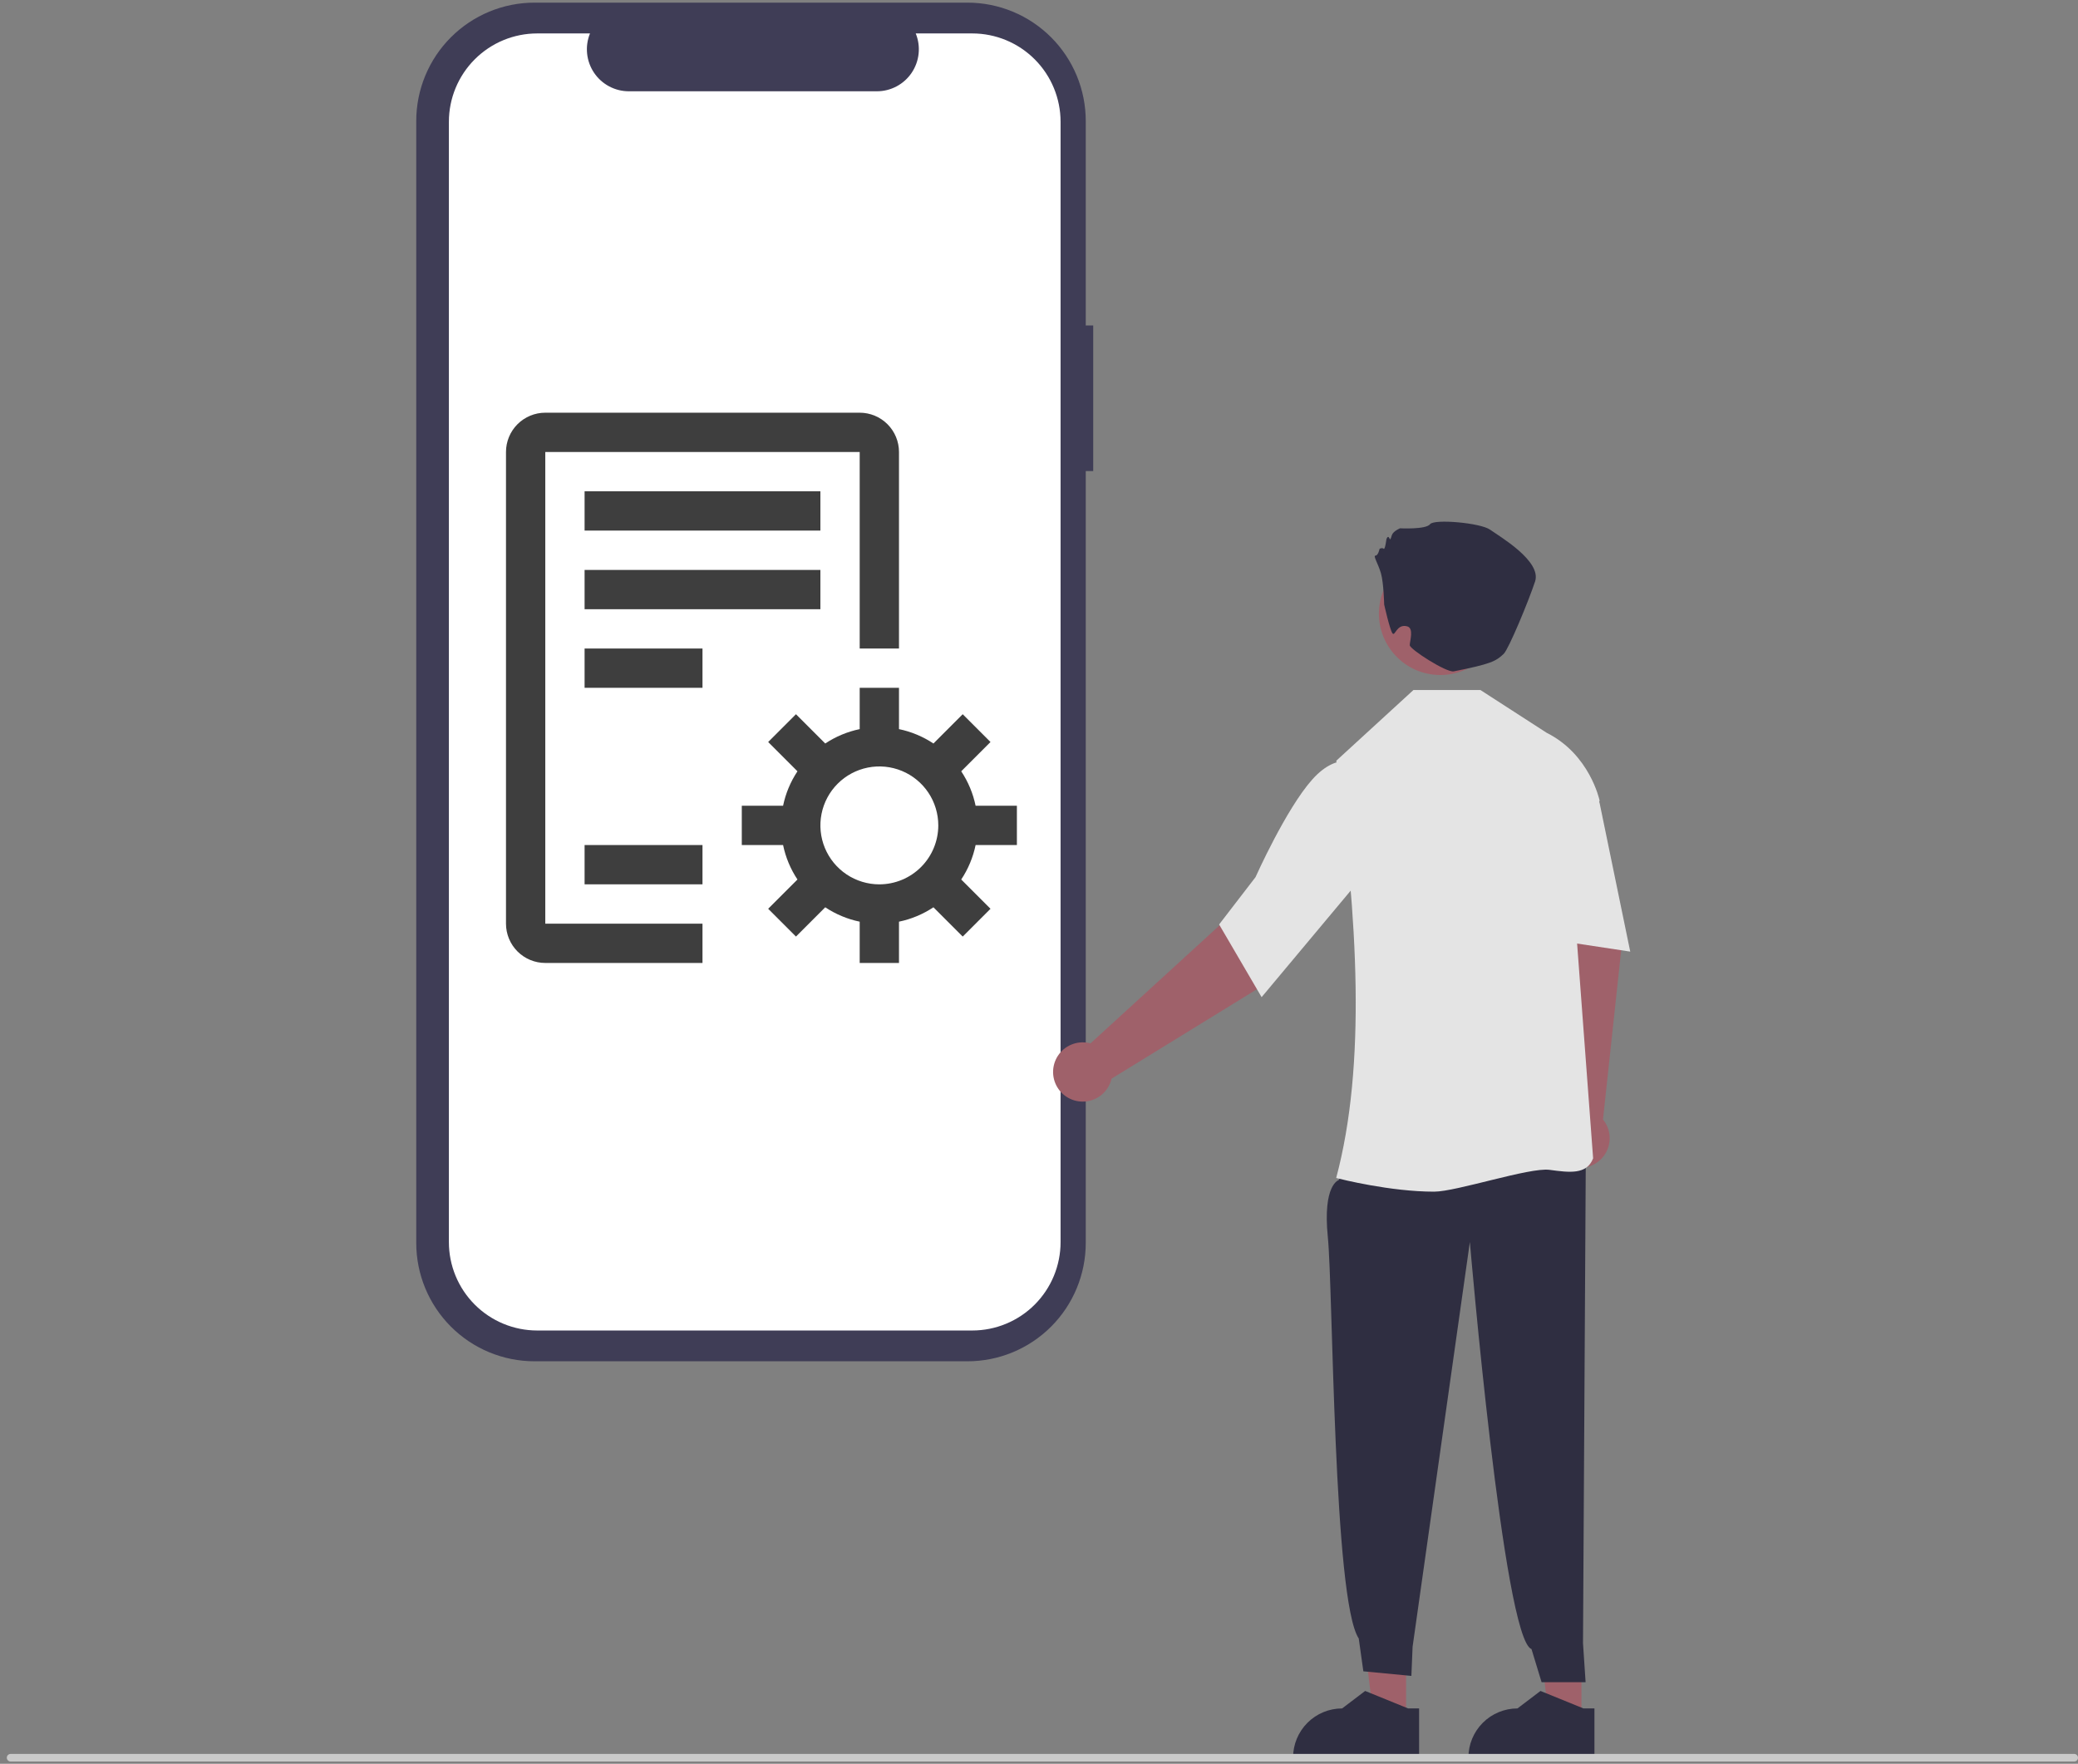
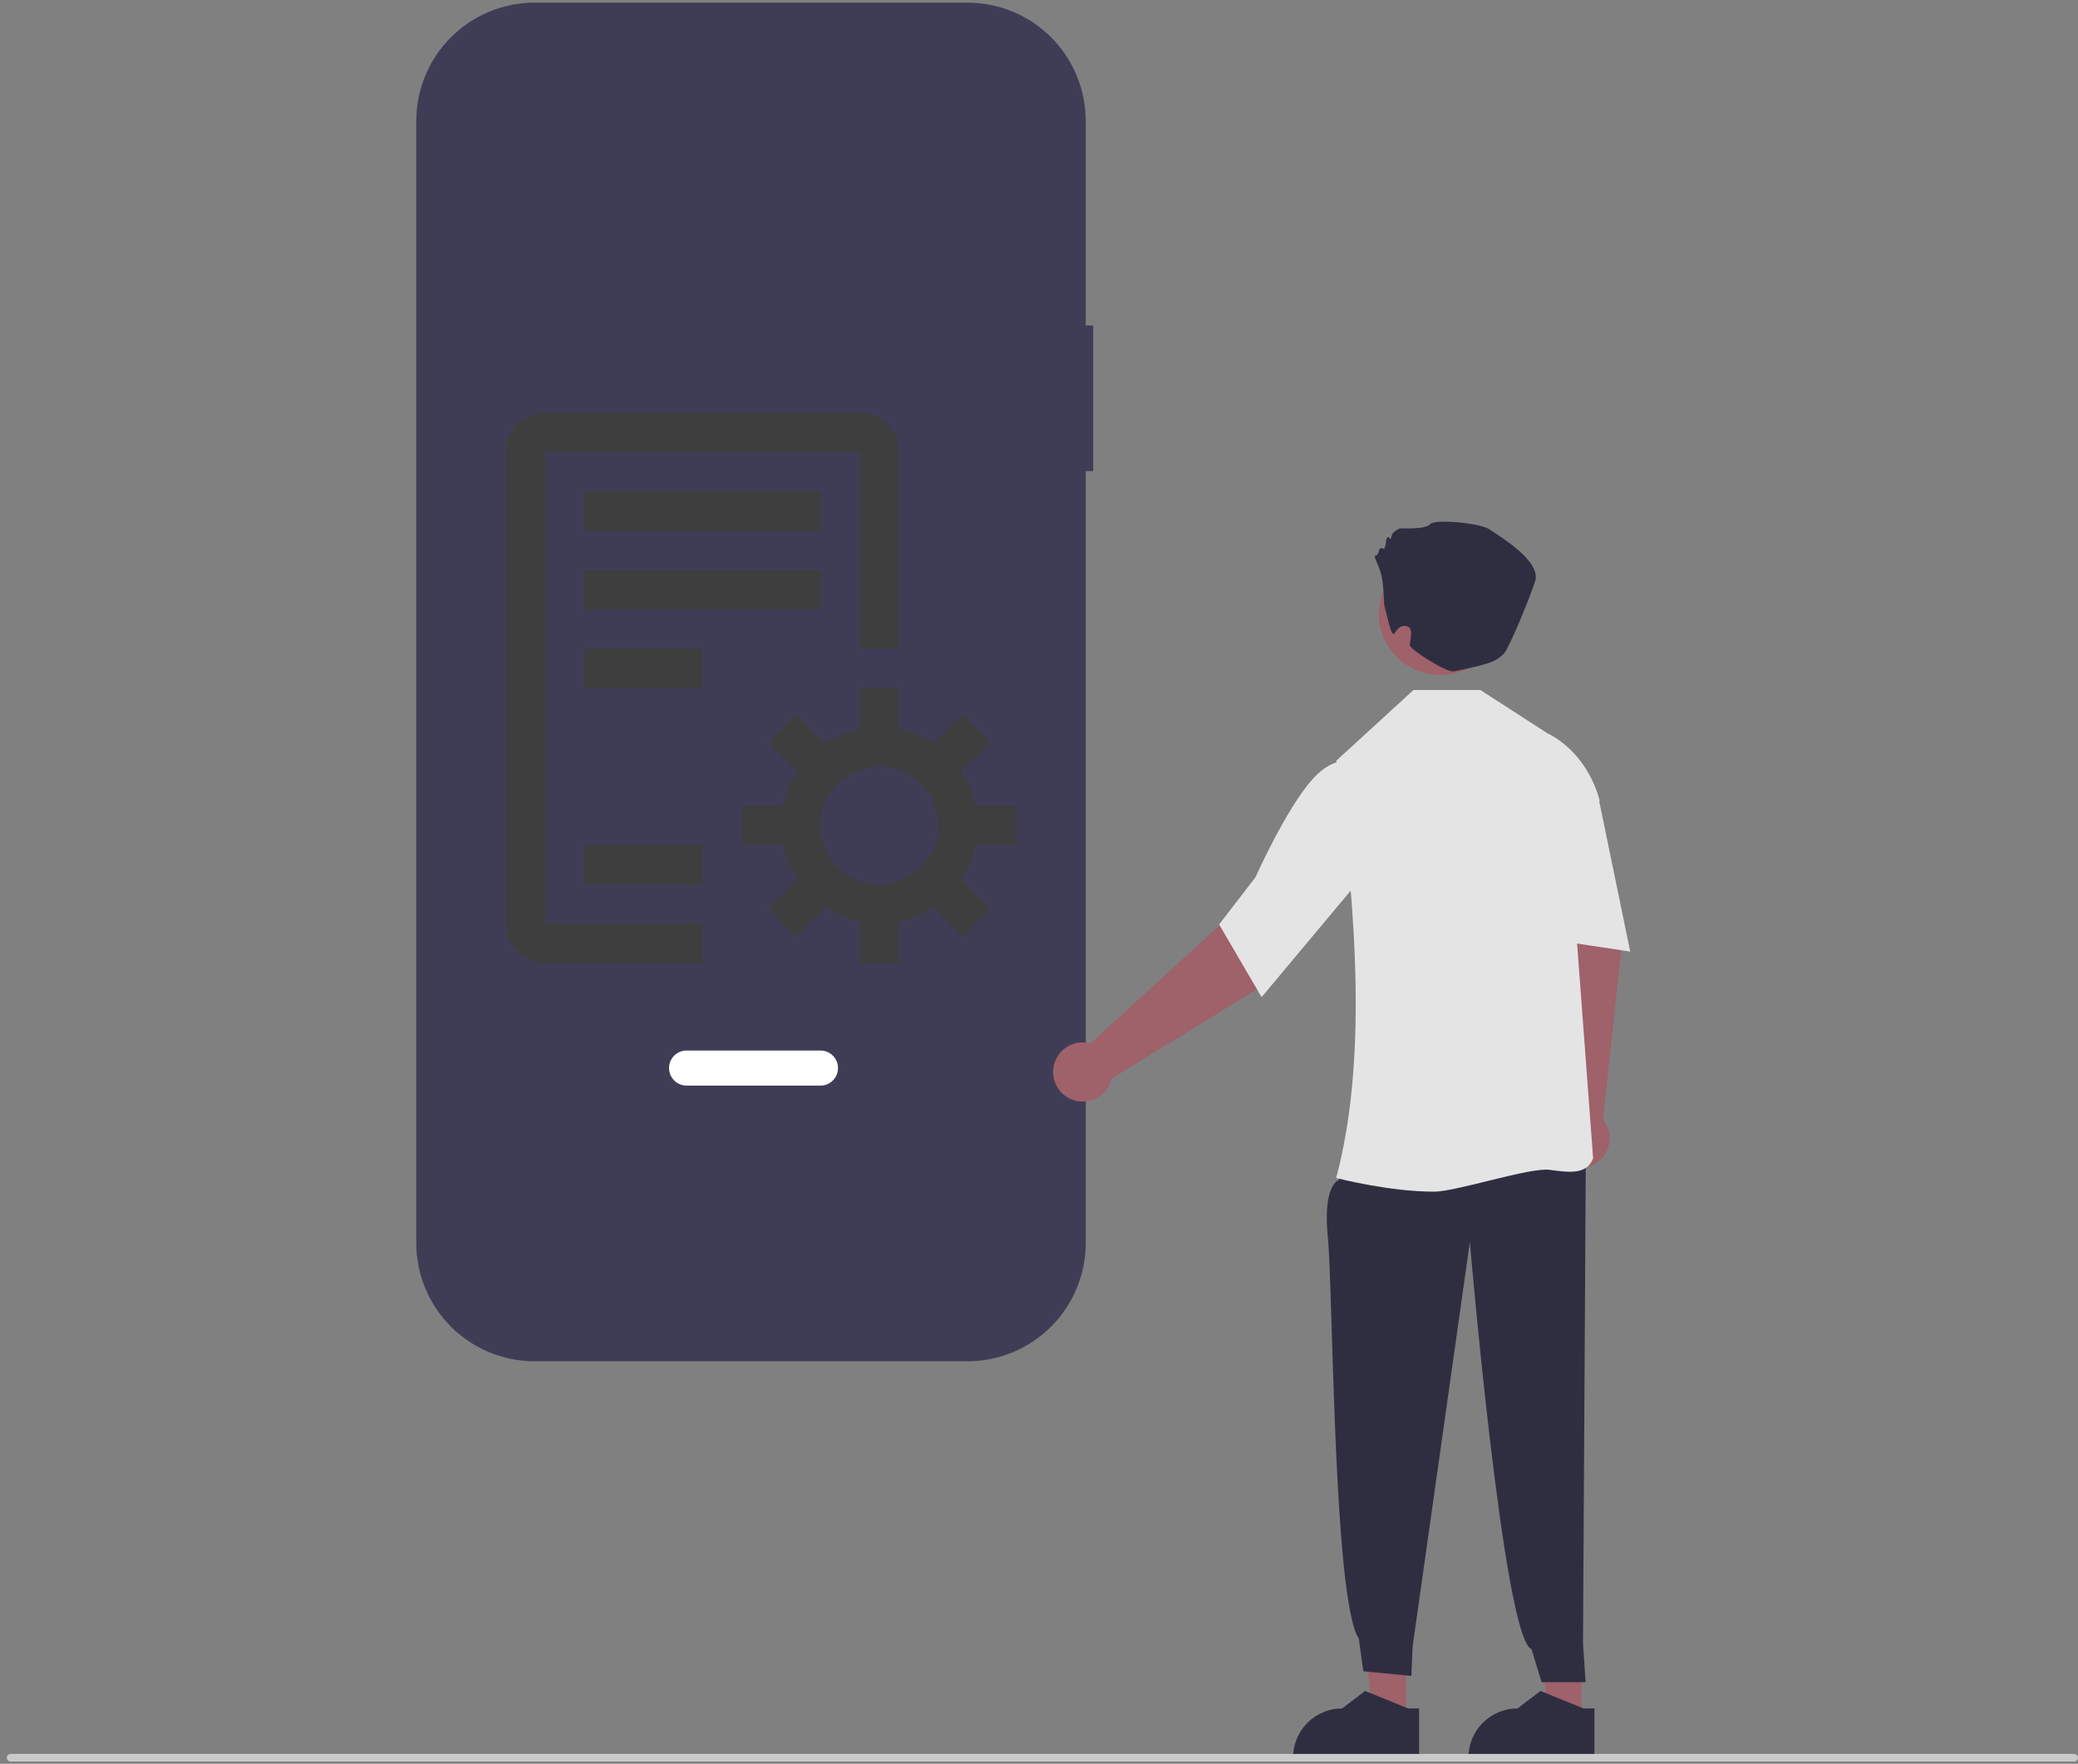
<svg xmlns="http://www.w3.org/2000/svg" width="423" height="359" viewBox="0 0 423 359" fill="none">
  <rect x="0" y="0" width="423" height="359" fill="#808080" stroke="none" />
  <g clip-path="url(#clip0_674_9063)">
    <path d="M222.536 66.253H221.017V24.628C221.017 21.465 220.394 18.332 219.185 15.409C217.975 12.486 216.201 9.83 213.965 7.593C211.73 5.356 209.076 3.582 206.155 2.371C203.233 1.16 200.103 0.537 196.941 0.537H108.808C105.647 0.537 102.516 1.16 99.595 2.371C96.674 3.582 94.019 5.356 91.784 7.593C89.548 9.83 87.775 12.486 86.565 15.409C85.355 18.332 84.732 21.465 84.732 24.628V252.984C84.732 259.374 87.269 265.501 91.784 270.019C96.299 274.537 102.423 277.075 108.808 277.075H196.941C203.326 277.075 209.45 274.537 213.965 270.019C218.481 265.501 221.017 259.374 221.017 252.984V95.882H222.536V66.253Z" fill="#3F3D56" />
-     <path d="M197.913 6.805H186.408C186.937 8.103 187.139 9.511 186.996 10.905C186.853 12.299 186.37 13.637 185.589 14.801C184.807 15.964 183.752 16.917 182.516 17.576C181.279 18.235 179.9 18.58 178.499 18.58H128.009C126.608 18.58 125.229 18.235 123.993 17.576C122.757 16.917 121.701 15.964 120.92 14.801C120.139 13.637 119.655 12.299 119.512 10.905C119.369 9.511 119.571 8.103 120.1 6.805H109.355C104.587 6.805 100.014 8.7 96.642 12.074C93.27 15.448 91.376 20.024 91.376 24.796V252.816C91.376 255.179 91.841 257.519 92.744 259.701C93.648 261.884 94.972 263.867 96.642 265.538C98.311 267.209 100.293 268.534 102.475 269.438C104.656 270.342 106.994 270.808 109.355 270.808H197.913C200.274 270.808 202.612 270.342 204.793 269.438C206.975 268.534 208.957 267.209 210.626 265.538C212.296 263.867 213.62 261.884 214.524 259.701C215.427 257.519 215.892 255.179 215.892 252.816V24.796C215.892 20.024 213.998 15.448 210.626 12.074C207.254 8.7 202.681 6.805 197.913 6.805Z" fill="white" />
    <path d="M167.017 220.963H139.761C138.814 220.963 137.906 220.587 137.237 219.917C136.567 219.247 136.191 218.339 136.191 217.392C136.191 216.445 136.567 215.536 137.237 214.866C137.906 214.197 138.814 213.82 139.761 213.82H167.017C167.964 213.82 168.871 214.197 169.541 214.866C170.21 215.536 170.586 216.445 170.586 217.392C170.586 218.339 170.21 219.247 169.541 219.917C168.871 220.587 167.964 220.963 167.017 220.963Z" fill="white" />
    <path d="M321.923 348.742L315.204 348.742L312.007 322.808L321.924 322.808L321.923 348.742Z" fill="#9F616A" />
    <path d="M324.566 358.047L298.913 358.047V357.722C298.913 355.072 299.965 352.531 301.837 350.657C303.71 348.783 306.25 347.731 308.898 347.731H308.898L313.584 344.173L322.328 347.731L324.567 347.731L324.566 358.047Z" fill="#2F2E41" />
    <path d="M318.008 226.857L315.044 190.701L312.716 177.13L325.751 174.25L330.076 192.829L326.308 227.86C327.068 228.792 327.532 229.93 327.641 231.128C327.749 232.327 327.498 233.53 326.918 234.584C326.338 235.638 325.456 236.494 324.386 237.043C323.317 237.591 322.107 237.808 320.913 237.663C319.72 237.519 318.597 237.021 317.688 236.233C316.779 235.445 316.127 234.403 315.815 233.242C315.502 232.08 315.544 230.851 315.935 229.713C316.326 228.576 317.047 227.581 318.008 226.857Z" fill="#9F616A" />
    <path d="M286.23 348.742L279.511 348.742L276.314 322.808L286.231 322.808L286.23 348.742Z" fill="#9F616A" />
    <path d="M275.477 235.053L272.498 240.209C272.498 240.209 269.225 241.104 270.294 251.78C271.364 262.456 271.41 325.71 276.588 333.493L277.525 340.177L287.303 341.112L287.549 335.182L299.208 252.788C299.208 252.788 306.075 333.672 311.755 335.651L313.806 342.39L322.767 342.394L322.238 334.453L322.816 234.218L275.477 235.053Z" fill="#2F2E41" />
    <path d="M272.202 239.816L271.996 239.763C278.144 216.752 276.37 186.955 272.029 154.959L272.029 154.826L287.723 140.442H301.352L314.862 149.166C323.596 153.536 325.581 162.79 325.6 162.883L325.613 162.949L320.262 181.64L324.293 235.695L324.298 235.757L324.275 235.816C322.97 239.126 319.474 238.655 315.425 238.109C311.384 237.563 296.491 242.549 291.925 242.549C283.001 242.549 272.839 239.98 272.202 239.816Z" fill="#E4E4E4" />
    <path d="M312.032 156.452L317.887 153.903L325.6 163.366L331.853 193.69L310.437 190.443L312.032 156.452Z" fill="#E4E4E4" />
    <path d="M221.983 212.369L248.747 187.897L258.048 177.75L268.302 186.303L256.264 201.096L226.269 219.551C225.998 220.723 225.382 221.787 224.502 222.606C223.621 223.426 222.516 223.963 221.328 224.149C220.141 224.335 218.924 224.161 217.836 223.65C216.747 223.14 215.836 222.315 215.22 221.282C214.603 220.249 214.31 219.055 214.376 217.854C214.443 216.653 214.867 215.499 215.594 214.541C216.321 213.583 217.318 212.864 218.457 212.477C219.595 212.09 220.823 212.052 221.983 212.369Z" fill="#9F616A" />
    <path d="M248.164 188.164L255.577 178.531C255.638 178.393 261.788 164.642 267.119 158.667C272.587 152.537 276.892 155.672 276.935 155.706L277.042 155.786L277.34 178.421L256.815 202.961L248.164 188.164Z" fill="#E4E4E4" />
    <path d="M305.517 126.894C306.622 120.079 301.997 113.658 295.186 112.552C288.376 111.446 281.959 116.074 280.854 122.889C279.748 129.704 284.374 136.125 291.184 137.231C297.995 138.337 304.412 133.709 305.517 126.894Z" fill="#9F616A" />
    <path d="M281.764 123.036C281.764 123.036 281.664 118.641 281.109 116.697C280.554 114.752 279.443 113.085 279.998 113.085C280.554 113.085 280.831 111.696 280.831 111.696C280.831 111.696 281.387 111.419 281.664 111.696C281.942 111.974 282.219 109.752 282.219 109.752C282.219 109.752 282.497 108.918 282.775 109.474C283.052 110.03 283.052 109.752 283.33 108.918C283.608 108.085 284.996 107.529 284.996 107.529C284.996 107.529 290.271 107.807 291.103 106.696C291.936 105.585 301.375 106.418 303.319 107.807C305.262 109.196 313.868 114.196 312.48 118.363C311.092 122.53 307.096 132.125 306.095 133.086C304.511 134.608 303.415 135.156 295.923 136.648C294.457 136.94 286.972 132.15 286.972 131.317C286.972 130.484 287.875 127.841 286.424 127.478C284.232 126.929 283.985 129.703 283.43 128.87C282.875 128.036 281.764 123.036 281.764 123.036Z" fill="#2F2E41" />
    <path d="M288.874 358.047L263.22 358.047V357.722C263.22 355.072 264.272 352.531 266.145 350.657C268.017 348.783 270.557 347.731 273.205 347.731H273.206L277.892 344.173L286.635 347.731L288.874 347.731L288.874 358.047Z" fill="#2F2E41" />
    <path d="M422.228 358.537H2.16C1.955 358.537 1.758 358.456 1.614 358.311C1.469 358.166 1.387 357.969 1.387 357.764C1.387 357.559 1.469 357.362 1.614 357.217C1.758 357.072 1.955 356.991 2.16 356.991H422.228C422.432 356.991 422.629 357.072 422.774 357.217C422.919 357.362 423 357.559 423 357.764C423 357.969 422.919 358.166 422.774 358.311C422.629 358.456 422.432 358.537 422.228 358.537Z" fill="#CACACA" />
    <path d="M119 132H143V140H119V132ZM119 100H167V108H119V100ZM119 116H167V124H119V116ZM119 172H143V180H119V172ZM207 172V164H198.596C198.077 161.497 197.083 159.117 195.668 156.988L201.628 151.028L195.972 145.372L190.012 151.332C187.883 149.917 185.503 148.923 183 148.404V140H175V148.404C172.497 148.923 170.117 149.917 167.988 151.332L162.028 145.372L156.372 151.028L162.332 156.988C160.917 159.117 159.923 161.497 159.404 164H151V172H159.404C159.923 174.503 160.917 176.883 162.332 179.012L156.372 184.972L162.028 190.628L167.988 184.668C170.117 186.083 172.497 187.077 175 187.596V196H183V187.596C185.503 187.077 187.883 186.083 190.012 184.668L195.972 190.628L201.628 184.972L195.668 179.012C197.083 176.883 198.077 174.503 198.596 172H207ZM179 180C176.627 180 174.307 179.296 172.333 177.978C170.36 176.659 168.822 174.785 167.913 172.592C167.005 170.399 166.768 167.987 167.231 165.659C167.694 163.331 168.836 161.193 170.515 159.515C172.193 157.836 174.331 156.694 176.659 156.231C178.987 155.768 181.399 156.005 183.592 156.913C185.785 157.822 187.659 159.36 188.978 161.333C190.296 163.307 191 165.627 191 168C190.997 171.182 189.732 174.232 187.482 176.482C185.232 178.732 182.182 179.997 179 180Z" fill="#3E3E3E" />
    <path d="M143 196H111C108.878 196 106.843 195.157 105.343 193.657C103.843 192.157 103 190.122 103 188V92C103 89.878 103.843 87.843 105.343 86.343C106.843 84.843 108.878 84 111 84H175C177.122 84 179.157 84.843 180.657 86.343C182.157 87.843 183 89.878 183 92V132H175V92H111V188H143V196Z" fill="#3E3E3E" />
  </g>
  <defs>
    <clipPath id="clip0_674_9063">
      <rect width="423" height="358" fill="white" transform="translate(0 0.537)" />
    </clipPath>
  </defs>
</svg>